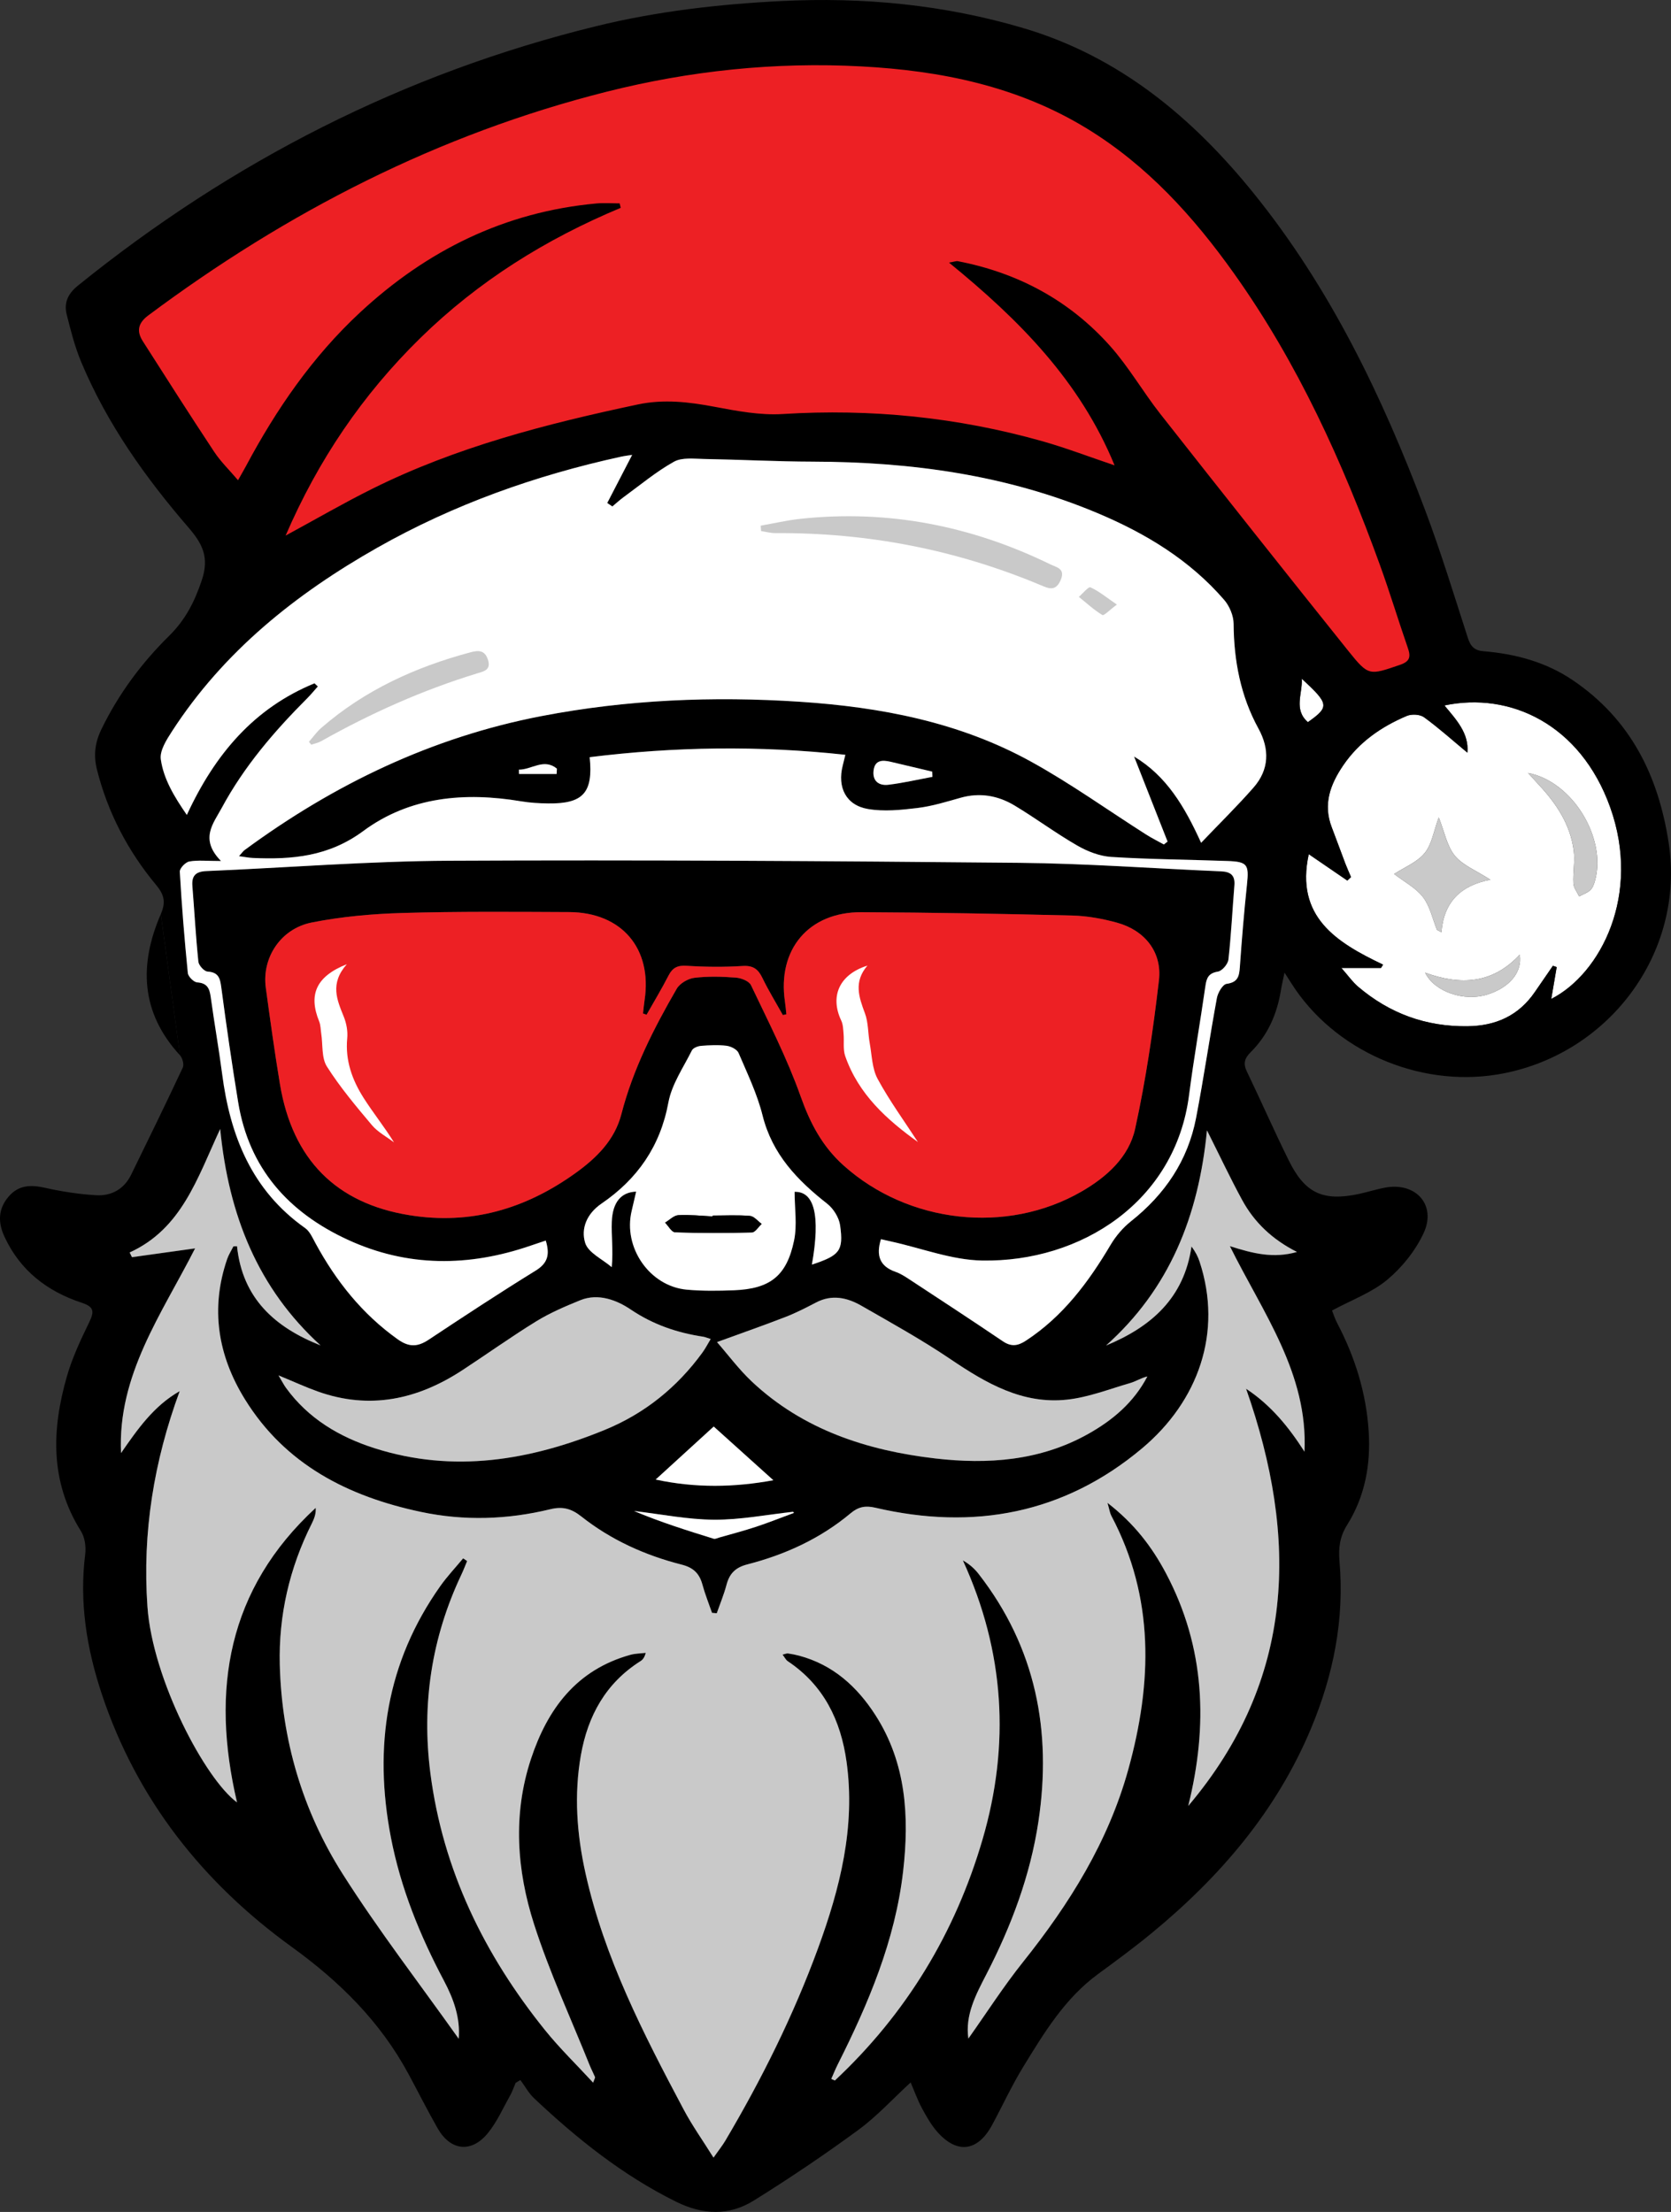
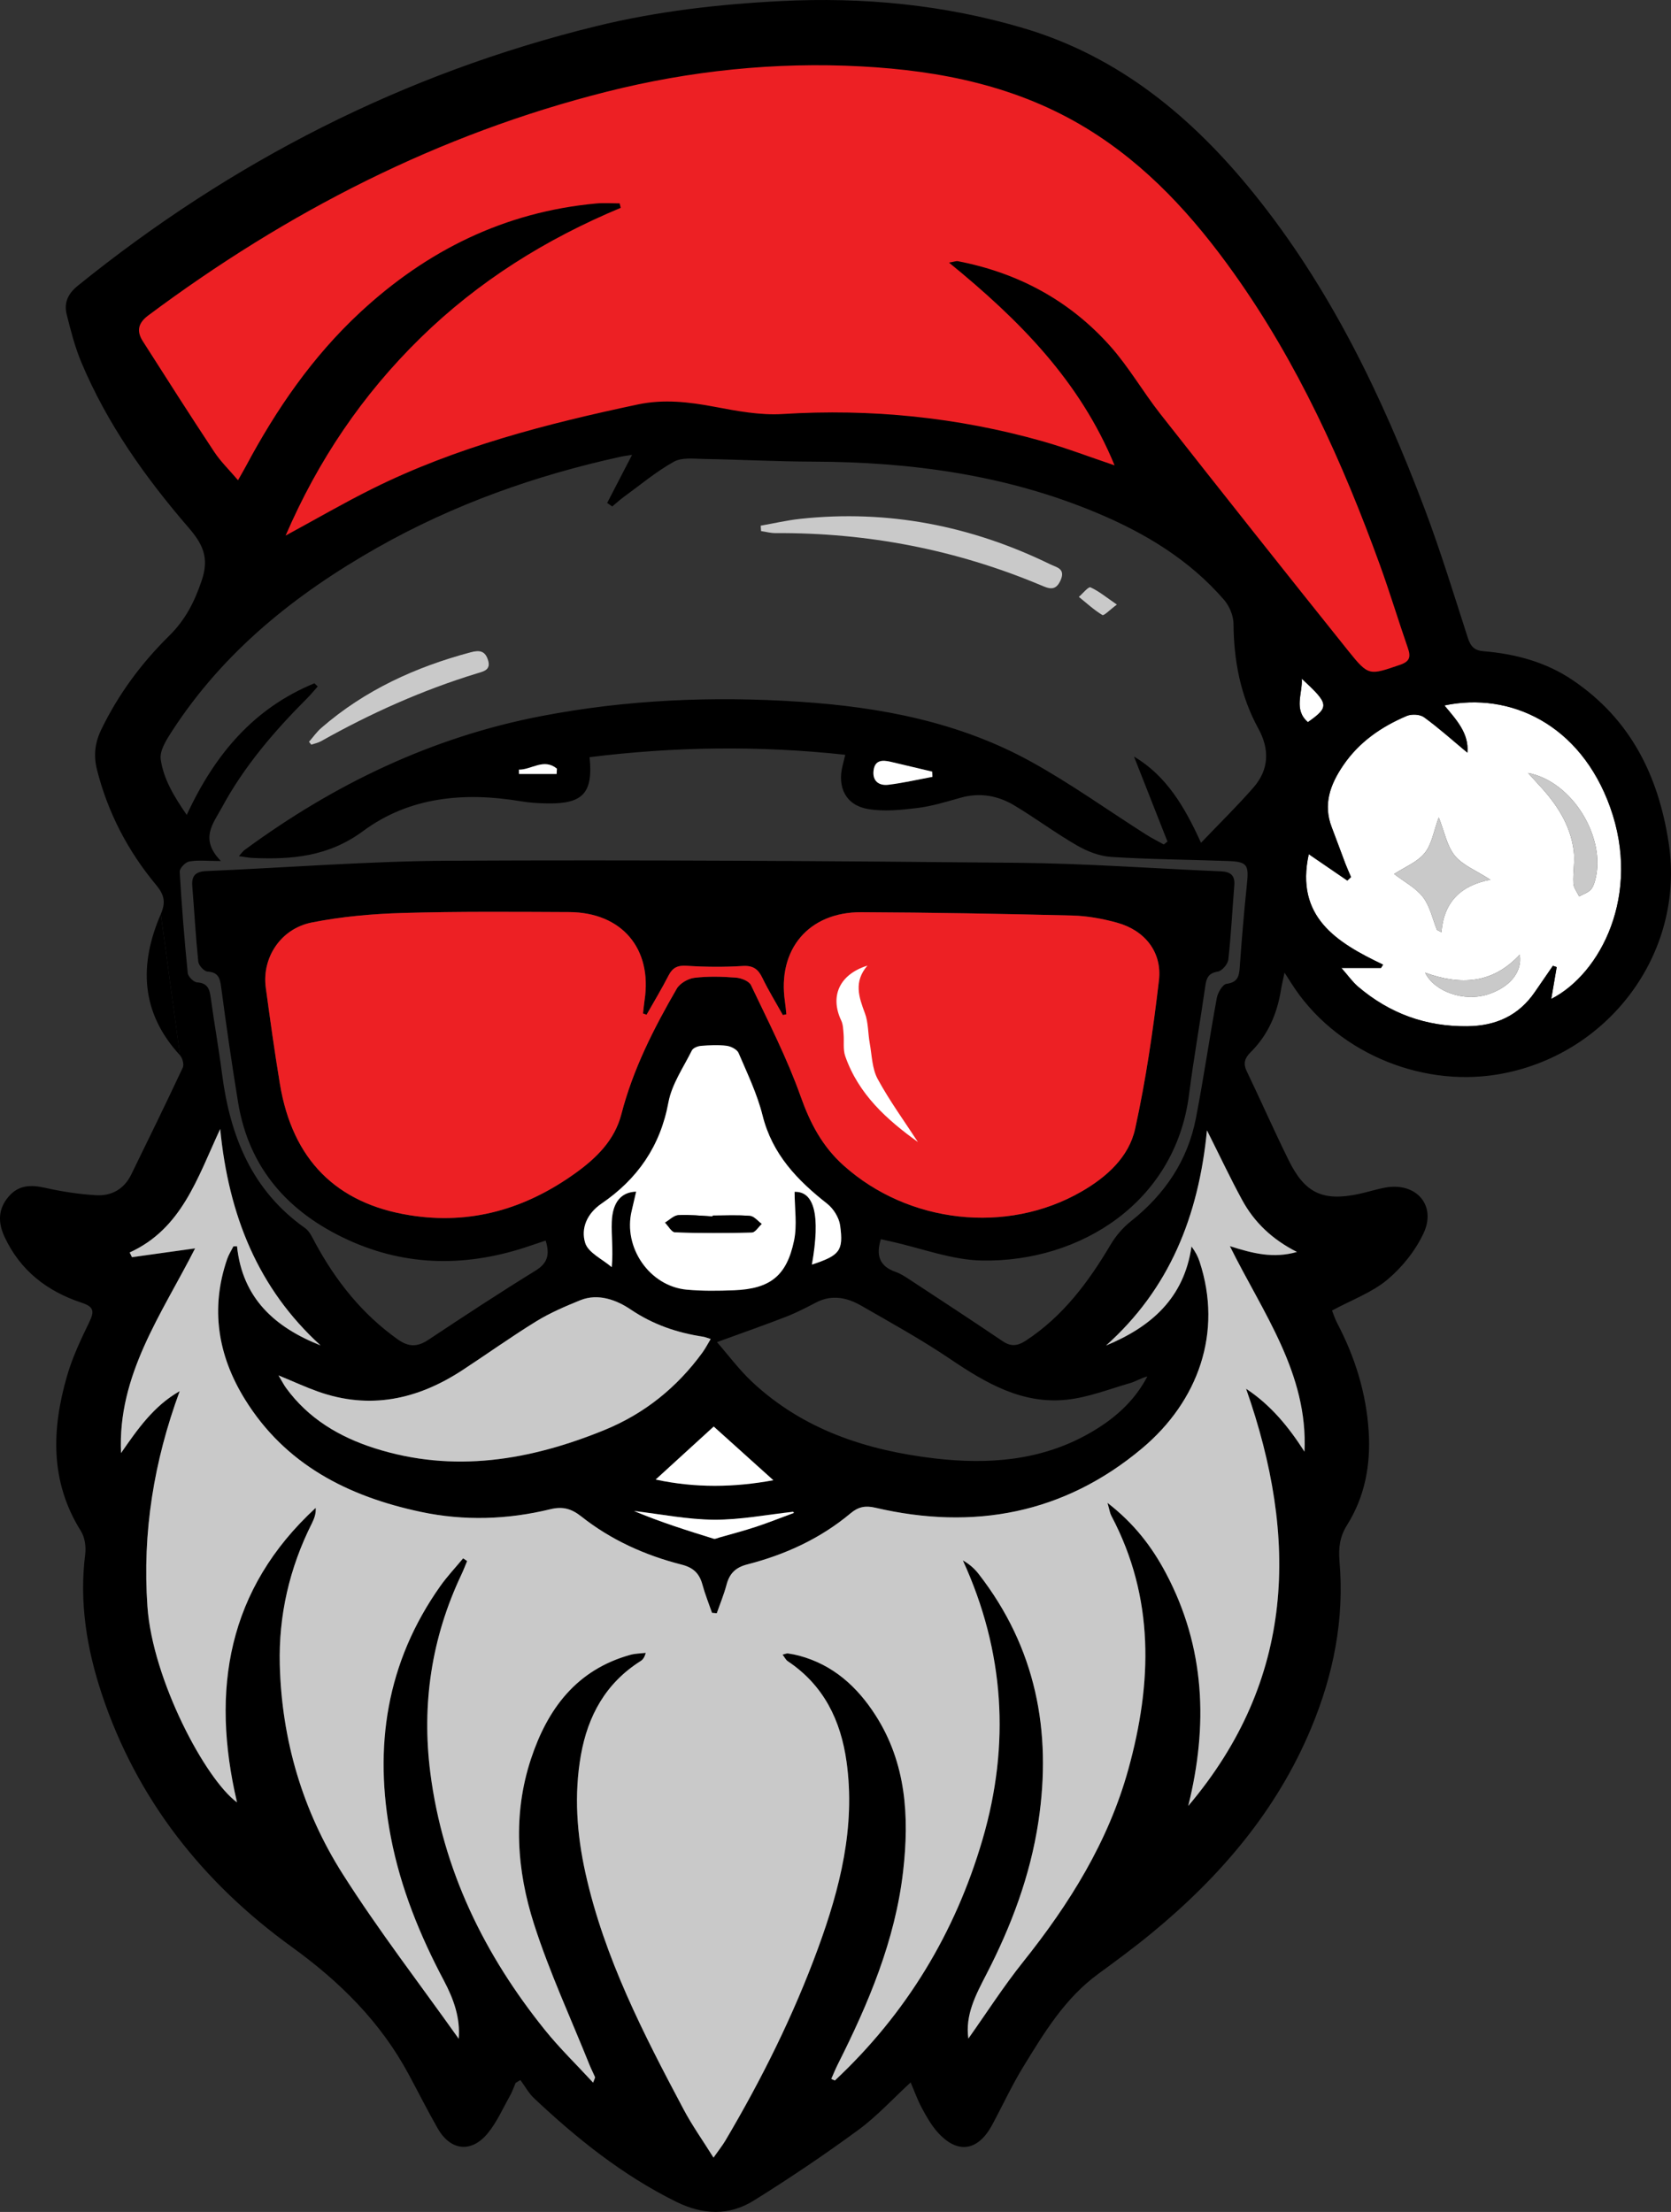
<svg xmlns="http://www.w3.org/2000/svg" id="Layer_1" viewBox="0 0 582.27 770.91">
  <rect x="0" y="0" width="582.27" height="770.91" fill="#333333" stroke="none" />
  <defs>
    <style>.cls-1,.cls-2,.cls-3,.cls-4{stroke-width:0px;}.cls-2{fill:#fff;}.cls-3{fill:#c9c9c9;}.cls-4{fill:#ed2024;}</style>
  </defs>
  <path class="cls-2" d="M540.53,348.15c.71-4.15,1.3-7.62,1.89-11.09-.44-.15-.88-.3-1.32-.45-2.1,3.05-4.19,6.09-6.29,9.14-5.65,8.24-13.56,11.8-23.44,11.93-14.49.19-27.16-4.44-38.13-13.77-1.96-1.66-3.47-3.85-5.85-6.55h13.81l.73-1.15c-16.25-7.74-30.69-16.66-25.9-38.5,4.54,3.11,8.99,6.16,13.44,9.2.43-.4.86-.81,1.29-1.21-.67-1.57-1.38-3.13-1.99-4.72-1.6-4.19-3.1-8.42-4.72-12.6-3.11-8.03-.55-14.94,3.96-21.59,5.54-8.16,13.29-13.5,22.16-17.26,1.69-.72,4.6-.58,6.02.45,5.15,3.74,9.9,8.02,15.11,12.35.63-6.71-3.86-11.48-8-16.45,22.86-4.84,47.39,6.53,57.76,35.48,10.88,30.4-3.26,58.02-20.56,66.81ZM485.81,304.61c3.55,2.75,7.57,4.82,10.05,8.07,2.44,3.19,3.31,7.57,4.87,11.43.51.26,1.03.52,1.54.78.84-10.55,6.78-16.35,17.06-18.28-5.05-3.28-9.69-5.06-12.4-8.39-2.75-3.39-3.6-8.32-5.59-13.34-1.75,4.74-2.39,9.35-4.9,12.43-2.62,3.21-7.05,4.95-10.63,7.29ZM532.46,269.39c1.27,1.4,2.53,2.82,3.82,4.21,6.12,6.55,10.95,13.86,12.1,22.94.47,3.72-.33,7.58-.12,11.35.08,1.54,1.3,3.02,2,4.53,1.34-.73,2.91-1.23,3.95-2.26.88-.86,1.33-2.29,1.66-3.55,3.84-14.56-7.84-34.22-23.41-37.21ZM496.6,339c3.32,6.8,13.75,10.11,21.68,7.61,7.59-2.38,12.27-7.71,11.28-13.9-9.39,10.13-20.54,10.83-32.96,6.28Z" />
  <path class="cls-2" d="M453.6,236.53c9.59,8.86,9.7,9.8,2.14,15.16-5.1-4.46-1.77-10.07-2.14-15.16Z" />
  <polyline class="cls-4" points="239.11 17.65 73.57 76.67 39.12 106.22 58.52 153 83.17 192.46 83.17 213.4 170.31 162.54 197.47 154.01 249.83 149.94 317.58 158.54 375.92 159.93 417.54 190.5 441.21 204.66 475.36 244.78 503.32 245.86 498.3 207.8 451.43 101.6 399.52 35.96 356.64 9.81 261.84 9.81 247.65 17.65" />
  <path class="cls-1" d="M107.65,258.53c1.43-1.63,2.7-3.46,4.33-4.87,15.12-13.13,32.82-21.2,52.01-26.33,2.68-.72,4.86-.8,5.99,2.45,1.3,3.73-1.39,4.2-3.78,4.93-18.99,5.82-37,13.88-54.29,23.61-1.05.59-2.29.82-3.45,1.22-.27-.34-.54-.67-.81-1.01Z" />
  <path class="cls-1" d="M56.04,318.57c1.79-4.14,1.2-6.73-1.65-10.16-9.81-11.79-16.8-25.14-20.59-40.13-1.26-4.99-.71-9.48,1.49-14.02,5.95-12.29,13.98-23.13,23.63-32.64,5.65-5.57,8.84-11.8,11.37-19.31,2.7-7.97.33-12.73-4.58-18.42-15.07-17.46-28.39-36.19-37.37-57.62-2.24-5.34-3.69-11.04-5.1-16.68-1.01-4.01.4-7.21,3.86-10C80.77,56.2,140.8,25.51,207.93,9.08,229,3.93,250.47,1.46,272.18.37c28.73-1.44,56.9,1.27,84.46,9.44,33.41,9.9,58.88,31.12,80.33,57.7,26.57,32.93,44.64,70.56,59.46,109.84,5.58,14.79,10.2,29.95,15.06,45,.95,2.95,2.29,4.36,5.48,4.62,11.11.92,21.72,3.76,31.04,10.07,20.09,13.58,29.86,33.19,33.45,56.71,5.9,38.63-21.31,74.46-59.77,80.74-27.49,4.49-56.91-8.35-71.72-31.81-.52-.83-1.06-1.65-2.37-3.7-.6,2.9-.99,4.48-1.25,6.08-1.33,8.28-4.53,15.67-10.54,21.64-2.03,2.02-2.71,3.85-1.39,6.61,4.97,10.36,9.6,20.89,14.69,31.19,5.64,11.42,11.94,14.27,24.43,11.61,3.09-.66,6.12-1.66,9.23-2.22,10.64-1.93,17.85,6.11,13.3,15.88-2.84,6.11-7.48,11.91-12.66,16.24-5.34,4.47-12.32,6.99-19.25,10.73.41,1.02.97,2.85,1.85,4.51,6.19,11.82,10.07,24.32,10.92,37.65.73,11.55-1.29,22.64-7.51,32.57-2.55,4.06-3.07,7.97-2.66,12.73,1.75,20.14-2.12,39.49-9.86,58.05-12.02,28.85-31.71,51.82-55.57,71.47-6.04,4.97-12.35,9.63-18.66,14.24-11.62,8.5-18.86,20.53-26.16,32.45-4,6.52-7.19,13.53-10.84,20.26-4.99,9.2-12.18,10.14-19.06,2.33-2.17-2.46-3.83-5.43-5.4-8.34-1.47-2.74-2.52-5.71-3.89-8.89-6.26,5.76-11.79,11.84-18.29,16.6-11.78,8.64-23.93,16.83-36.33,24.55-8.63,5.37-17.7,5.08-27.12.42-18.61-9.21-34.51-21.96-49.47-36.05-1.9-1.79-3.19-4.22-4.77-6.36-.55.33-1.11.66-1.66,1-.63,1.46-1.13,2.99-1.9,4.36-2.53,4.48-4.62,9.34-7.86,13.25-5.73,6.92-12.95,6.03-17.4-1.75-3.55-6.21-6.76-12.63-10.16-18.93-9.83-18.24-23.88-32.16-40.75-44.36-30.9-22.35-53.94-51.39-66.13-88.07-5.24-15.77-7.9-31.97-5.79-48.73.33-2.62-.12-5.91-1.49-8.08-10.81-17.23-10.2-35.46-4.87-53.98,1.87-6.51,4.83-12.77,7.8-18.89,1.81-3.74,1.6-5.32-2.69-6.73-12.01-3.97-21.44-11.22-26.89-23.03-2.31-5.01-2.21-9.69,1.48-13.98,3.5-4.08,7.81-4.14,12.76-3.02,5.8,1.31,11.76,2.22,17.7,2.57,5.34.32,9.75-2.12,12.21-7.15,6.08-12.41,12.14-24.83,18-37.34.5-1.07-.1-3.32-.99-4.28M337.44,710.51c6.33-8.92,12.25-18.18,19.07-26.72,16.17-20.24,29.68-41.88,36.66-67.06,8.36-30.14,9.23-59.85-5.92-88.46-.49-.93-.62-2.05-1.33-4.48,9.4,7.28,15.55,15.44,20.37,24.52,13.73,25.89,14.72,53.12,7.77,81.12,37.33-44.11,38.46-93.28,20.16-145.41,8.78,5.8,14.94,13.47,20.35,21.93,1.28-27.3-14.5-48.38-26-71.63,8.05,2.57,15.15,4.37,23.38,2.03-8.67-4.38-14.87-10.34-19.1-18.1-4.09-7.51-7.73-15.26-12.26-24.28-2.93,30.08-13.17,55.32-35.17,74.99,15.72-6.51,27.18-16.53,29.78-34.53,1.45,1.96,2.24,3.56,2.8,5.25,8.16,24.68-.43,48.67-20.02,65.11-27.14,22.78-58.68,28.69-92.93,20.7-3.5-.82-5.95-.31-8.61,1.91-10.54,8.83-22.77,14.43-35.97,17.83-4.14,1.07-6.25,3.15-7.29,7.09-.9,3.38-2.26,6.64-3.41,9.95-.55-.05-1.1-.1-1.65-.15-1.12-3.25-2.43-6.46-3.32-9.77-1.05-3.9-3.09-5.98-7.29-7.04-12.7-3.23-24.6-8.59-34.9-16.75-3.56-2.82-6.59-3.58-10.86-2.54-14.93,3.63-30.02,4.12-45.09.92-25.35-5.38-47.23-16.46-61.32-39.27-9.4-15.21-12.11-31.57-6.17-48.85.53-1.54,1.45-2.95,2.18-4.42.42-.02.84-.03,1.25-.05,1.9,18.26,13.3,28.3,29.13,34.58-21.86-19.91-32.04-45.35-34.99-75.45-8.03,17.34-13.44,34.78-31.54,43.05.27.55.53,1.09.8,1.64,7.18-1,14.36-2,22-3.07-11.66,22.94-27.06,44.12-25.81,71.34,5.72-8.25,11.35-16.41,20.44-21.58-8.99,24.39-13.06,49.32-11.24,75.08,1.8,25.49,20.17,60.17,31.22,68.25-9.21-39.23-3.31-74.33,27.41-102.65.16,2.01-.52,3.78-1.36,5.46-7.78,15.5-11.59,32.02-11.15,49.25.67,26.19,7.94,50.86,21.91,72.88,12.52,19.74,26.87,38.32,40.43,57.43.62-7.19-1.75-13.82-5.11-20.17-8.4-15.84-15.1-32.3-18.51-49.97-6.09-31.53-1.61-61.01,17.22-87.63,2.4-3.39,5.29-6.45,7.95-9.66.46.31.93.63,1.39.94-.67,1.58-1.28,3.19-2.01,4.75-10.4,21.99-13.89,45.14-10.8,69.16,4.36,33.84,18.8,63.33,40.02,89.66,5.05,6.27,10.87,11.91,16.69,18.22.48-1.36.75-1.73.66-1.94-.57-1.38-1.29-2.7-1.85-4.09-6.56-16.36-14.02-32.44-19.39-49.19-6.03-18.8-7.45-38.3-1.09-57.55,5.77-17.49,15.87-31.1,34.61-36.32,1.73-.48,3.59-.48,5.39-.7-.43,1.69-1.06,2.41-1.84,2.9-12.09,7.65-18.34,19.04-20.75,32.75-2.43,13.81-1.42,27.56,1.61,41.18,6.55,29.46,20.22,55.99,34.22,82.36,2.92,5.49,6.55,10.6,10.38,16.73,1.89-2.7,3.12-4.22,4.11-5.89,12.67-21.41,23.73-43.63,32.29-66.99,7.68-20.96,13.11-42.35,9.97-65.02-2.01-14.52-7.95-26.72-20.48-35.1-.69-.46-1.1-1.36-1.83-2.3.96-.23,1.44-.49,1.88-.42,1.32.19,2.63.44,3.91.79,11.78,3.14,20.18,10.75,26.57,20.7,10.78,16.77,11.84,35.48,9.65,54.5-2.77,24.02-12.06,45.96-22.82,67.35-.81,1.61-1.48,3.3-2.21,4.95.42.19.83.38,1.25.56,24.82-23.25,41.9-51.35,51.45-83.99,9.68-33.09,7.69-65.55-6.85-97.29,2.43,1.39,4.1,2.93,5.48,4.71,19.93,25.63,25.6,54.77,20.85,86.32-2.83,18.8-9.43,36.37-18.13,53.23-3.65,7.07-7.49,14.23-6.27,22.43ZM109.57,238.16c.38.36.76.72,1.15,1.08-1.25,1.4-2.43,2.87-3.76,4.19-11.46,11.48-21.95,23.72-29.7,38.1-2.98,5.53-7.81,10.87-.28,18.55-4.93,0-8.08-.37-11.06.17-1.32.24-3.36,2.38-3.3,3.55.68,11.79,1.63,23.58,2.8,35.33.12,1.24,2.06,3.17,3.27,3.25,3.56.24,4.31,2.18,4.72,5.18,1.21,8.91,2.81,17.77,3.96,26.69,2.8,21.63,10.32,40.61,28.92,53.75,1.63,1.15,2.59,3.4,3.61,5.28,7.17,13.2,16.27,24.67,28.65,33.49,3.94,2.81,6.95,2.69,10.77.15,12.34-8.19,24.71-16.33,37.32-24.1,4.28-2.64,4.96-5.67,3.5-10.46-1.9.64-3.59,1.19-5.26,1.77-21.51,7.41-42.87,7.55-63.74-2.06-20.66-9.52-34.41-24.87-38.18-47.9-2.18-13.31-4.11-26.66-5.88-40.03-.43-3.23-.96-5.28-4.79-5.53-1.18-.08-3.07-2.15-3.2-3.46-.9-8.77-1.38-17.59-2.09-26.38-.29-3.65,1.27-5.03,4.87-5.18,28.27-1.2,56.54-3.47,84.81-3.61,66.14-.33,132.29.09,198.43.73,23.46.23,46.9,1.99,70.35,2.97,3.31.14,4.92,1.39,4.64,4.87-.7,8.63-1.12,17.28-2.08,25.87-.18,1.58-2.19,3.96-3.65,4.2-3.22.53-3.96,2.13-4.36,4.95-1.81,12.69-4.07,25.32-5.7,38.04-4.77,37.27-37.74,58.35-72.16,57.71-10.56-.19-21.04-4.29-31.56-6.61-1.22-.27-2.43-.56-3.65-.83-1.79,5.74-.4,9.47,5.11,11.39,1.71.6,3.29,1.63,4.82,2.63,10.85,7.13,21.72,14.23,32.47,21.51,2.95,2,5.22,1.72,8.12-.17,12.91-8.46,21.78-20.36,29.5-33.39,1.82-3.07,4.3-6,7.1-8.21,11.82-9.38,19.82-21.16,22.68-36,2.68-13.89,4.7-27.91,7.26-41.83.34-1.86,2.02-4.73,3.38-4.92,3.85-.52,4.39-2.55,4.61-5.75.68-9.63,1.48-19.25,2.49-28.85.74-6.97.18-7.97-6.8-8.22-13.48-.48-26.98-.56-40.44-1.41-4.06-.26-8.33-1.91-11.9-3.97-7.49-4.31-14.46-9.52-21.87-13.97-5.75-3.45-12.05-4.58-18.76-2.69-4.97,1.4-9.96,2.95-15.05,3.57-5.71.7-11.68,1.32-17.26.35-7.66-1.32-10.72-7.55-8.79-15.13.24-.94.46-1.88.92-3.76-30.03-3.27-59.54-2.84-89.09.83,1.27,12.43-2.29,16.27-14.44,16.12-3.15-.04-6.34-.21-9.44-.74-19.63-3.3-38.81-1.62-55,10.35-12.06,8.92-24.82,10.01-38.58,9.39-1.35-.06-2.7-.35-4.74-.62,1.07-1.19,1.43-1.75,1.94-2.12,31.16-22.93,65.28-39.36,103.45-46.7,29.76-5.73,59.79-6.99,90.03-5,28.23,1.86,55.64,7.11,80.61,20.89,13.81,7.63,26.72,16.9,40.06,25.38,1.99,1.27,4.13,2.32,6.19,3.47.43-.34.86-.68,1.29-1.01-3.89-9.88-7.78-19.76-11.67-29.64,11.26,6.74,17.56,17.32,23.36,30.07,6.73-7.05,12.77-12.95,18.3-19.3,5.44-6.23,5.6-13.36,1.69-20.48-6.25-11.41-8.57-23.65-8.67-36.55-.02-2.82-1.43-6.18-3.3-8.34-12.03-13.91-27.34-23.17-44.13-30.23-31.72-13.34-65.01-17.84-99.14-17.94-12.65-.03-25.29-.72-37.94-.93-3.54-.06-7.69-.61-10.5.96-6.19,3.46-11.73,8.11-17.5,12.31-1.38,1.01-2.65,2.18-3.97,3.28-.59-.4-1.18-.81-1.78-1.21,2.88-5.55,5.75-11.11,8.68-16.76-1.07.17-2.5.33-3.89.63-29.81,6.52-58.31,16.64-84.9,31.71-28.46,16.13-53.54,36.17-71.55,64-1.91,2.95-4.33,6.74-3.9,9.77.97,6.8,4.56,12.84,9.07,19.37,9.88-21.4,23.59-37.28,44.46-45.86ZM330.68,91.53c2.09-.37,2.59-.6,3.03-.51,20.97,4.03,38.97,13.68,53.15,29.61,6.49,7.29,11.42,15.95,17.48,23.66,21.73,27.63,43.55,55.19,65.53,82.62,7.06,8.81,7.28,8.44,17.95,4.81,3.48-1.19,3.83-2.8,2.75-5.9-3.33-9.6-6.26-19.34-9.72-28.89-12.99-35.84-28.62-70.38-50.83-101.6-14.12-19.85-30.25-37.66-51.26-50.52-24.14-14.78-50.96-20.2-78.68-21.67-29.96-1.6-59.61,1.49-88.7,8.83-58.68,14.8-111.41,41.91-159.75,77.99-3.57,2.67-4.08,5.5-1.87,8.96,8.22,12.9,16.44,25.8,24.88,38.56,2.24,3.39,5.24,6.29,8.3,9.89,1.18-2.1,2.01-3.49,2.77-4.92,10.58-19.83,23.19-38.16,39.74-53.54,23.3-21.65,50.45-35.07,82.39-38,2.67-.25,5.38-.03,8.08-.03.12.52.25,1.04.37,1.56-26.07,10.88-49.56,25.53-69.79,45.34-20.18,19.76-35.61,42.54-46.98,68.89,10.52-5.71,20.17-11.32,30.13-16.28,29.33-14.61,60.78-22.68,92.64-29.43,9.04-1.91,17.8-.87,26.73.82,7.79,1.47,15.87,3.01,23.69,2.52,30.75-1.92,60.89,1.11,90.49,9.47,8.27,2.34,16.33,5.44,25.18,8.42-12.06-29.39-33.19-50.69-57.7-70.67ZM540.53,348.15c17.3-8.79,31.44-36.41,20.56-66.81-10.37-28.95-34.9-40.32-57.76-35.48,4.14,4.97,8.63,9.74,8,16.45-5.21-4.33-9.96-8.61-15.11-12.35-1.42-1.03-4.33-1.17-6.02-.45-8.87,3.76-16.62,9.1-22.16,17.26-4.52,6.65-7.07,13.56-3.96,21.59,1.62,4.18,3.12,8.41,4.72,12.6.61,1.6,1.32,3.15,1.99,4.72-.43.4-.86.81-1.29,1.21-4.45-3.05-8.9-6.1-13.44-9.2-4.78,21.85,9.66,30.77,25.9,38.5l-.73,1.15h-13.81c2.38,2.7,3.89,4.89,5.85,6.55,10.97,9.33,23.63,13.96,38.13,13.77,9.88-.13,17.79-3.69,23.44-11.93,2.09-3.05,4.19-6.09,6.29-9.14.44.15.88.3,1.32.45-.59,3.47-1.18,6.93-1.89,11.09ZM225.3,353.66c-.42-.15-.83-.3-1.25-.45.18-1.55.32-3.1.55-4.64,2.72-18-7.96-30.61-26.3-30.69-19.33-.09-38.66-.25-57.98.31-10.6.31-21.31,1.26-31.7,3.32-10.88,2.16-17.42,12.36-16.01,22.72,1.53,11.22,3.07,22.44,4.93,33.6,4.38,26.34,19.62,41.56,45.08,45.68,21.48,3.48,40.58-2.21,57.93-14.69,7.29-5.24,13.63-11.47,15.96-20.49,4.04-15.67,11.28-29.89,19.3-43.75,1.08-1.87,3.93-3.52,6.14-3.79,4.76-.58,9.66-.43,14.46-.07,1.87.14,4.6,1.22,5.28,2.65,6.06,12.76,12.56,25.42,17.27,38.69,3.34,9.41,7.56,17.48,15.02,24.16,22.48,20.14,56.8,24.11,82.87,9.06,8.75-5.05,16.52-11.99,18.69-21.89,3.73-17.03,6.27-34.38,8.29-51.71,1.15-9.86-4.93-17.42-14.54-20.09-5.09-1.41-10.46-2.38-15.73-2.51-24.47-.61-48.95-1.05-73.43-1.16-18.38-.08-29.3,12.99-26.62,31.14.22,1.47.33,2.96.5,4.44l-1.23.27c-2.4-4.31-4.99-8.52-7.13-12.95-1.49-3.08-3.25-4.38-6.91-4.15-6.47.41-13,.35-19.48-.07-3.19-.21-4.91.66-6.32,3.41-2.38,4.64-5.08,9.11-7.65,13.65ZM97.05,479.35c1.29,2.17,1.87,3.33,2.62,4.36,7.76,10.69,18.58,17.11,30.83,21.02,27.56,8.8,54.27,4.27,80.3-6.4,13.85-5.67,25.17-14.82,34-26.96,1.01-1.39,1.79-2.95,2.85-4.69-1.32-.42-1.93-.7-2.56-.79-9.13-1.39-17.46-4.19-25.38-9.54-4.63-3.13-11.14-5.78-17.49-3.19-5.23,2.13-10.49,4.37-15.28,7.31-8.78,5.4-17.17,11.41-25.79,17.06-15.62,10.23-32.27,13.89-50.35,7.46-4.21-1.5-8.28-3.38-13.74-5.63ZM249.83,467.75c3.9,4.46,7.64,9.52,12.15,13.77,17.9,16.82,40.16,24.02,63.83,26.78,18.36,2.14,36.63.86,53.39-8.55,8.64-4.85,15.9-11.04,20.6-20.02-2.17.51-3.97,1.72-5.96,2.29-7.3,2.11-14.55,4.98-22.01,5.79-15.49,1.69-28.18-5.68-40.57-14.06-10.03-6.78-20.67-12.68-31.19-18.71-4.91-2.82-10.2-3.97-15.71-1.09-3.47,1.81-6.97,3.62-10.62,5.03-7.52,2.92-15.15,5.58-23.92,8.78ZM282.91,440.75c9.69-3.22,11.06-4.77,9.84-13.65-.37-2.71-2.31-5.85-4.49-7.56-10.44-8.19-19.16-17.25-22.54-30.78-1.87-7.49-5.3-14.62-8.36-21.77-.53-1.24-2.66-2.31-4.18-2.51-2.92-.38-5.95-.21-8.91.03-1.13.09-2.75.72-3.18,1.59-2.96,5.96-7.01,11.79-8.18,18.13-2.83,15.31-10.83,26.72-23.3,35.24-5.18,3.54-7.23,8.74-5.7,13.71,1.06,3.44,6.03,5.68,9.25,8.45.57-6.02-.18-10.96.02-15.86.28-6.8,3.26-10.29,8.49-10.47-.54,2.34-1.03,4.53-1.56,6.71-3.06,12.74,6.25,26.27,19.19,27.46,5.46.5,10.99.43,16.48.21,12.53-.49,18.34-4.95,20.91-17.31,1.13-5.43.19-11.28.19-17,6.8-.17,9.09,8.03,6.03,25.38ZM269.47,515.89c-7.2-6.49-14.04-12.65-20.77-18.71-6.49,5.93-13.16,12.02-20.23,18.48,13.89,2.98,27.39,2.75,41,.24ZM276.66,527.27c-.1-.13-.2-.25-.3-.38-9.16,1-18.33,2.81-27.49,2.76-9.32-.05-18.63-1.95-27.95-3.04,9.03,3.8,18.39,6.77,27.77,9.67.54.17,1.28-.22,1.91-.41,4.29-1.24,8.62-2.36,12.86-3.76,4.45-1.47,8.81-3.21,13.2-4.84ZM324.91,270.75c-.03-.61-.06-1.23-.1-1.84-4.8-1.14-9.6-2.29-14.4-3.41-2.83-.66-5.55-.72-6.01,3.02-.46,3.7,1.9,5.37,5.14,4.98,5.16-.62,10.25-1.81,15.37-2.76ZM453.6,236.53c.37,5.1-2.97,10.71,2.14,15.16,7.56-5.37,7.45-6.3-2.14-15.16ZM193.97,269.75l.1-1.86c-4.56-3.74-8.82.38-13.24.35,0,.5.02,1.01.03,1.51h13.12Z" />
-   <path class="cls-2" d="M109.57,238.16c-20.87,8.57-34.58,24.46-44.46,45.86-4.51-6.53-8.1-12.57-9.07-19.37-.43-3.03,2-6.83,3.9-9.77,18.01-27.83,43.1-47.87,71.55-64,26.59-15.07,55.09-25.19,84.9-31.71,1.39-.3,2.82-.46,3.89-.63-2.93,5.65-5.8,11.2-8.68,16.76.59.4,1.18.81,1.78,1.21,1.32-1.1,2.59-2.27,3.97-3.28,5.77-4.21,11.3-8.85,17.5-12.31,2.81-1.57,6.97-1.02,10.5-.96,12.65.22,25.29.9,37.94.93,34.13.09,67.42,4.6,99.14,17.94,16.79,7.06,32.1,16.32,44.13,30.23,1.87,2.16,3.28,5.52,3.3,8.34.1,12.9,2.42,25.14,8.67,36.55,3.91,7.13,3.75,14.25-1.69,20.48-5.54,6.34-11.58,12.25-18.3,19.3-5.8-12.75-12.1-23.33-23.36-30.07,3.89,9.88,7.78,19.76,11.67,29.64-.43.34-.86.68-1.29,1.01-2.07-1.15-4.2-2.2-6.19-3.47-13.34-8.49-26.25-17.76-40.06-25.38-24.97-13.79-52.38-19.03-80.61-20.89-30.23-1.99-60.26-.73-90.03,5-38.17,7.35-72.3,23.77-103.45,46.7-.5.37-.86.93-1.94,2.12,2.05.27,3.39.56,4.74.62,13.75.62,26.52-.47,38.58-9.39,16.19-11.97,35.36-13.65,55-10.35,3.1.52,6.29.7,9.44.74,12.14.15,15.71-3.69,14.44-16.12,29.55-3.67,59.06-4.1,89.09-.83-.46,1.88-.68,2.83-.92,3.76-1.93,7.59,1.13,13.81,8.79,15.13,5.58.96,11.56.34,17.26-.35,5.09-.62,10.09-2.17,15.05-3.57,6.7-1.89,13-.76,18.76,2.69,7.41,4.45,14.38,9.66,21.87,13.97,3.57,2.06,7.85,3.72,11.9,3.97,13.45.85,26.96.92,40.44,1.41,6.99.25,7.54,1.25,6.8,8.22-1.02,9.6-1.81,19.22-2.49,28.85-.22,3.2-.76,5.23-4.61,5.75-1.36.19-3.03,3.05-3.38,4.92-2.57,13.92-4.58,27.93-7.26,41.83-2.87,14.85-10.86,26.62-22.68,36-2.79,2.22-5.28,5.14-7.1,8.21-7.72,13.03-16.59,24.93-29.5,33.39-2.9,1.9-5.17,2.18-8.12.17-10.75-7.28-21.62-14.38-32.47-21.51-1.53-1-3.11-2.04-4.82-2.63-5.51-1.92-6.9-5.66-5.11-11.39,1.22.28,2.43.57,3.65.83,10.52,2.31,21,6.42,31.56,6.61,34.41.63,67.38-20.44,72.16-57.71,1.63-12.71,3.89-25.35,5.7-38.04.4-2.82,1.14-4.42,4.36-4.95,1.46-.24,3.47-2.61,3.65-4.2.96-8.59,1.38-17.25,2.08-25.87.28-3.49-1.32-4.73-4.64-4.87-23.45-.99-46.9-2.75-70.35-2.97-66.14-.64-132.29-1.06-198.43-.73-28.27.14-56.54,2.41-84.81,3.61-3.6.15-5.16,1.53-4.87,5.18.71,8.79,1.18,17.61,2.09,26.38.13,1.31,2.02,3.38,3.2,3.46,3.83.25,4.36,2.29,4.79,5.53,1.77,13.37,3.7,26.72,5.88,40.03,3.77,23.03,17.52,38.38,38.18,47.9,20.87,9.62,42.23,9.47,63.74,2.06,1.68-.58,3.36-1.13,5.26-1.77,1.45,4.79.78,7.82-3.5,10.46-12.6,7.77-24.98,15.92-37.32,24.1-3.83,2.54-6.83,2.66-10.77-.15-12.38-8.82-21.48-20.29-28.65-33.49-1.02-1.88-1.98-4.12-3.61-5.28-18.6-13.14-26.12-32.13-28.92-53.75-1.16-8.92-2.75-17.78-3.96-26.69-.41-3-1.16-4.93-4.72-5.18-1.2-.08-3.14-2.02-3.27-3.25-1.17-11.76-2.13-23.54-2.8-35.33-.07-1.17,1.97-3.31,3.3-3.55,2.98-.54,6.12-.17,11.06-.17-7.53-7.68-2.7-13.02.28-18.55,7.75-14.37,18.23-26.61,29.7-38.1,1.32-1.33,2.51-2.79,3.76-4.19-.38-.36-.76-.72-1.15-1.08Z" />
-   <path class="cls-3" d="M249.83,467.75c8.77-3.2,16.4-5.86,23.92-8.78,3.64-1.41,7.15-3.22,10.62-5.03,5.5-2.88,10.79-1.72,15.71,1.09,10.52,6.03,21.16,11.93,31.19,18.71,12.39,8.38,25.07,15.75,40.57,14.06,7.46-.81,14.72-3.68,22.01-5.79,1.98-.57,3.78-1.78,5.96-2.29-4.7,8.98-11.96,15.17-20.6,20.02-16.76,9.41-35.03,10.69-53.39,8.55-23.67-2.76-45.93-9.96-63.83-26.78-4.51-4.24-8.25-9.31-12.15-13.77Z" />
  <path class="cls-2" d="M282.91,440.75c3.06-17.35.77-25.55-6.03-25.38,0,5.71.94,11.57-.19,17-2.57,12.36-8.38,16.81-20.91,17.31-5.49.22-11.02.29-16.48-.21-12.95-1.19-22.25-14.72-19.19-27.46.52-2.18,1.01-4.37,1.56-6.71-5.24.19-8.21,3.68-8.49,10.47-.2,4.9.54,9.84-.02,15.86-3.22-2.77-8.18-5.01-9.25-8.45-1.54-4.97.52-10.17,5.7-13.71,12.47-8.52,20.47-19.93,23.3-35.24,1.17-6.34,5.22-12.18,8.18-18.13.43-.87,2.06-1.5,3.18-1.59,2.96-.24,5.98-.4,8.91-.03,1.52.19,3.65,1.27,4.18,2.51,3.06,7.15,6.49,14.28,8.36,21.77,3.38,13.53,12.1,22.59,22.54,30.78,2.18,1.71,4.12,4.85,4.49,7.56,1.22,8.88-.15,10.43-9.84,13.65ZM248.36,423.64c0,.1,0,.2,0,.31-3.99-.19-8-.65-11.97-.43-1.59.09-3.09,1.69-4.63,2.6,1.16,1.17,2.28,3.32,3.48,3.36,8.92.3,17.86.29,26.78.05,1.16-.03,2.26-1.94,3.39-2.97-1.35-.97-2.64-2.66-4.06-2.78-4.3-.37-8.65-.13-12.98-.13Z" />
  <path class="cls-2" d="M269.47,515.89c-13.61,2.51-27.11,2.75-41-.24,7.07-6.46,13.74-12.55,20.23-18.48,6.73,6.06,13.57,12.22,20.77,18.71Z" />
  <path class="cls-2" d="M276.66,527.27c-4.4,1.62-8.76,3.37-13.2,4.84-4.24,1.4-8.57,2.53-12.86,3.76-.63.18-1.37.57-1.91.41-9.38-2.9-18.74-5.86-27.77-9.67,9.32,1.09,18.63,2.99,27.95,3.04,9.16.05,18.33-1.76,27.49-2.76.1.13.2.25.3.38Z" />
  <path class="cls-2" d="M324.91,270.75c-5.12.95-10.21,2.14-15.37,2.76-3.24.39-5.6-1.28-5.14-4.98.47-3.75,3.18-3.68,6.01-3.02,4.8,1.12,9.6,2.27,14.4,3.41.03.61.06,1.23.1,1.84Z" />
  <path class="cls-1" d="M248.36,423.64c4.33,0,8.68-.24,12.98.13,1.42.12,2.71,1.81,4.06,2.78-1.13,1.04-2.24,2.94-3.39,2.97-8.92.24-17.86.25-26.78-.05-1.2-.04-2.32-2.19-3.48-3.36,1.54-.91,3.05-2.51,4.63-2.6,3.97-.22,7.98.24,11.97.43,0-.1,0-.2,0-.31Z" />
  <path class="cls-4" d="M225.3,353.66c2.57-4.54,5.27-9.02,7.65-13.65,1.41-2.75,3.13-3.62,6.32-3.41,6.47.42,13.01.48,19.48.07,3.66-.23,5.42,1.06,6.91,4.15,2.14,4.43,4.73,8.64,7.13,12.95l1.23-.27c-.16-1.48-.28-2.97-.5-4.44-2.68-18.14,8.24-31.22,26.62-31.14,24.48.11,48.96.55,73.43,1.16,5.27.13,10.64,1.1,15.73,2.51,9.61,2.67,15.69,10.22,14.54,20.09-2.02,17.33-4.55,34.68-8.29,51.71-2.17,9.9-9.94,16.84-18.69,21.89-26.07,15.05-60.39,11.08-82.87-9.06-7.46-6.68-11.69-14.75-15.02-24.16-4.71-13.27-11.21-25.93-17.27-38.69-.68-1.44-3.41-2.51-5.28-2.65-4.8-.37-9.7-.51-14.46.07-2.21.27-5.05,1.92-6.14,3.79-8.02,13.86-15.26,28.09-19.3,43.75-2.33,9.02-8.67,15.26-15.96,20.49-17.36,12.48-36.45,18.17-57.93,14.69-25.47-4.12-40.7-19.34-45.08-45.68-1.86-11.17-3.4-22.39-4.93-33.6-1.41-10.36,5.13-20.56,16.01-22.72,10.38-2.06,21.1-3.02,31.7-3.32,19.31-.56,38.65-.4,57.98-.31,18.34.09,29.02,12.69,26.3,30.69-.23,1.54-.37,3.09-.55,4.64.42.15.83.3,1.25.45Z" />
-   <path class="cls-2" d="M120.85,336.05c-6.01,6.8-3.39,12.49-1.04,18.34.93,2.3,1.42,5.05,1.18,7.5-.73,7.73,1.75,14.53,5.74,20.8,3.29,5.17,7.17,9.97,10.56,15.45-2.6-1.98-5.65-3.57-7.7-6.01-5.53-6.57-11.1-13.2-15.68-20.42-1.91-3.01-1.38-7.58-1.97-11.44-.22-1.44-.2-2.98-.73-4.3-3.78-9.28-1.1-15.67,9.65-19.93Z" />
  <path class="cls-2" d="M319.85,398.02c-10.72-7.71-20.68-16.58-25.33-29.94-.82-2.36-.34-5.15-.57-7.73-.14-1.57-.16-3.28-.81-4.65-4.02-8.47-.67-16.1,9.12-19.17-4.85,5.64-2.98,10.98-.87,16.62,1.21,3.23,1.04,6.94,1.67,10.41.76,4.21.81,8.87,2.76,12.47,4.16,7.66,9.34,14.77,14.03,21.99Z" />
  <path class="cls-1" d="M62.72,367.79c-13.72-14.89-14.32-31.58-6.68-49.22" />
  <path class="cls-2" d="M193.97,269.75h-13.12c0-.5-.02-1.01-.03-1.51,4.42.03,8.68-4.09,13.24-.35l-.1,1.86Z" />
  <path class="cls-3" d="M337.44,710.51c-1.21-8.2,2.62-15.36,6.27-22.43,8.7-16.86,15.3-34.43,18.13-53.23,4.75-31.55-.92-60.69-20.85-86.32-1.38-1.77-3.06-3.32-5.48-4.71,14.54,31.74,16.53,64.2,6.85,97.29-9.55,32.65-26.63,60.75-51.45,83.99-.42-.19-.83-.38-1.25-.56.73-1.65,1.4-3.33,2.21-4.95,10.76-21.38,20.05-43.32,22.82-67.35,2.19-19.02,1.13-37.73-9.65-54.5-6.39-9.94-14.79-17.55-26.57-20.7-1.28-.34-2.6-.6-3.91-.79-.44-.06-.92.19-1.88.42.73.94,1.13,1.83,1.83,2.3,12.53,8.38,18.46,20.58,20.48,35.1,3.14,22.67-2.29,44.06-9.97,65.02-8.57,23.37-19.62,45.58-32.29,66.99-.99,1.67-2.22,3.19-4.11,5.89-3.83-6.13-7.47-11.24-10.38-16.73-14-26.36-27.67-52.9-34.22-82.36-3.03-13.62-4.05-27.36-1.61-41.18,2.42-13.71,8.67-25.1,20.75-32.75.78-.49,1.41-1.21,1.84-2.9-1.8.22-3.66.21-5.39.7-18.74,5.22-28.84,18.83-34.61,36.32-6.35,19.25-4.94,38.75,1.09,57.55,5.37,16.75,12.83,32.82,19.39,49.19.56,1.39,1.27,2.71,1.85,4.09.09.22-.18.59-.66,1.94-5.82-6.32-11.64-11.96-16.69-18.22-21.21-26.34-35.66-55.83-40.02-89.66-3.09-24.03.4-47.17,10.8-69.16.73-1.55,1.35-3.16,2.01-4.75-.46-.31-.93-.63-1.39-.94-2.66,3.21-5.54,6.26-7.95,9.66-18.83,26.62-23.31,56.11-17.22,87.63,3.41,17.67,10.11,34.13,18.51,49.97,3.36,6.35,5.73,12.98,5.11,20.17-13.55-19.1-27.9-37.69-40.43-57.43-13.97-22.02-21.23-46.69-21.91-72.88-.44-17.22,3.37-33.75,11.15-49.25.84-1.68,1.52-3.44,1.36-5.46-30.72,28.33-36.63,63.42-27.41,102.65-11.05-8.08-29.43-42.76-31.22-68.25-1.82-25.76,2.26-50.7,11.24-75.08-9.09,5.17-14.72,13.33-20.44,21.58-1.25-27.22,14.15-48.4,25.81-71.34-7.63,1.06-14.81,2.07-22,3.07-.27-.55-.53-1.09-.8-1.64,18.1-8.27,23.51-25.71,31.54-43.05,2.96,30.1,13.14,55.54,34.99,75.45-15.84-6.28-27.23-16.32-29.13-34.58-.42.02-.84.03-1.25.05-.74,1.47-1.65,2.88-2.18,4.42-5.93,17.28-3.23,33.64,6.17,48.85,14.1,22.81,35.98,33.89,61.32,39.27,15.08,3.2,30.16,2.71,45.09-.92,4.27-1.04,7.3-.28,10.86,2.54,10.31,8.16,22.2,13.52,34.9,16.75,4.2,1.07,6.23,3.14,7.29,7.04.9,3.32,2.2,6.52,3.32,9.77.55.05,1.1.1,1.65.15,1.16-3.31,2.52-6.57,3.41-9.95,1.05-3.94,3.15-6.03,7.29-7.09,13.2-3.4,25.43-9,35.97-17.83,2.66-2.23,5.11-2.73,8.61-1.91,34.25,7.99,65.79,2.09,92.93-20.7,19.59-16.44,28.18-40.43,20.02-65.11-.56-1.68-1.35-3.28-2.8-5.25-2.59,18-14.06,28.02-29.78,34.53,22-19.66,32.24-44.91,35.17-74.99,4.53,9.01,8.17,16.77,12.26,24.28,4.23,7.76,10.43,13.72,19.1,18.1-8.23,2.34-15.33.54-23.38-2.03,11.49,23.26,27.28,44.33,26,71.63-5.41-8.45-11.57-16.13-20.35-21.93,18.3,52.13,17.17,101.29-20.16,145.41,6.95-28,5.96-55.23-7.77-81.12-4.81-9.08-10.96-17.24-20.37-24.52.71,2.44.84,3.56,1.33,4.48,15.15,28.61,14.27,58.32,5.92,88.46-6.98,25.19-20.49,46.82-36.66,67.06-6.82,8.54-12.74,17.79-19.07,26.72Z" />
  <path class="cls-3" d="M97.05,479.35c5.46,2.25,9.53,4.14,13.74,5.63,18.08,6.43,34.73,2.78,50.35-7.46,8.62-5.65,17.02-11.66,25.79-17.06,4.79-2.94,10.05-5.18,15.28-7.31,6.35-2.58,12.86.07,17.49,3.19,7.92,5.35,16.24,8.15,25.38,9.54.63.1,1.24.38,2.56.79-1.05,1.75-1.84,3.3-2.85,4.69-8.83,12.14-20.15,21.28-34,26.96-26.04,10.67-52.74,15.2-80.3,6.4-12.24-3.91-23.07-10.33-30.83-21.02-.75-1.03-1.32-2.19-2.62-4.36Z" />
  <path class="cls-3" d="M265.07,183.2c.04.63.09,1.26.13,1.89,1.68.25,3.36.72,5.04.71,32.04-.19,62.86,5.75,92.42,18.15,2.72,1.14,5.11,2.28,6.89-1.67,1.85-4.13-1.4-4.54-3.55-5.59-27.56-13.45-56.57-19.16-87.17-15.86-4.62.5-9.18,1.57-13.76,2.38Z" />
  <path class="cls-3" d="M107.65,258.53c.27.34.54.67.81,1.01,1.15-.4,2.4-.63,3.45-1.22,17.29-9.73,35.3-17.79,54.29-23.61,2.39-.73,5.08-1.2,3.78-4.93-1.12-3.24-3.3-3.16-5.99-2.45-19.19,5.12-36.89,13.2-52.01,26.33-1.63,1.41-2.89,3.24-4.33,4.87Z" />
  <path class="cls-3" d="M389.17,210.7c-3.63-2.49-6.23-4.66-9.19-6-.71-.32-2.67,2.14-4.05,3.32,2.69,2.17,5.26,4.56,8.2,6.33.55.33,2.58-1.81,5.05-3.64Z" />
  <path class="cls-3" d="M485.81,304.61c3.58-2.35,8.01-4.08,10.63-7.29,2.51-3.08,3.14-7.69,4.9-12.43,1.98,5.01,2.83,9.95,5.59,13.34,2.71,3.34,7.35,5.11,12.4,8.39-10.28,1.93-16.22,7.73-17.06,18.28-.51-.26-1.03-.52-1.54-.78-1.56-3.86-2.43-8.24-4.87-11.43-2.48-3.25-6.5-5.33-10.05-8.07Z" />
  <path class="cls-3" d="M532.46,269.39c15.57,3,27.25,22.65,23.41,37.21-.33,1.26-.78,2.69-1.66,3.55-1.05,1.03-2.61,1.53-3.95,2.26-.7-1.51-1.92-2.99-2-4.53-.21-3.77.59-7.63.12-11.35-1.15-9.08-5.98-16.39-12.1-22.94-1.29-1.38-2.55-2.81-3.82-4.21Z" />
  <path class="cls-3" d="M496.6,339c12.42,4.54,23.58,3.84,32.96-6.28.99,6.19-3.69,11.51-11.28,13.9-7.94,2.49-18.36-.81-21.68-7.61Z" />
</svg>